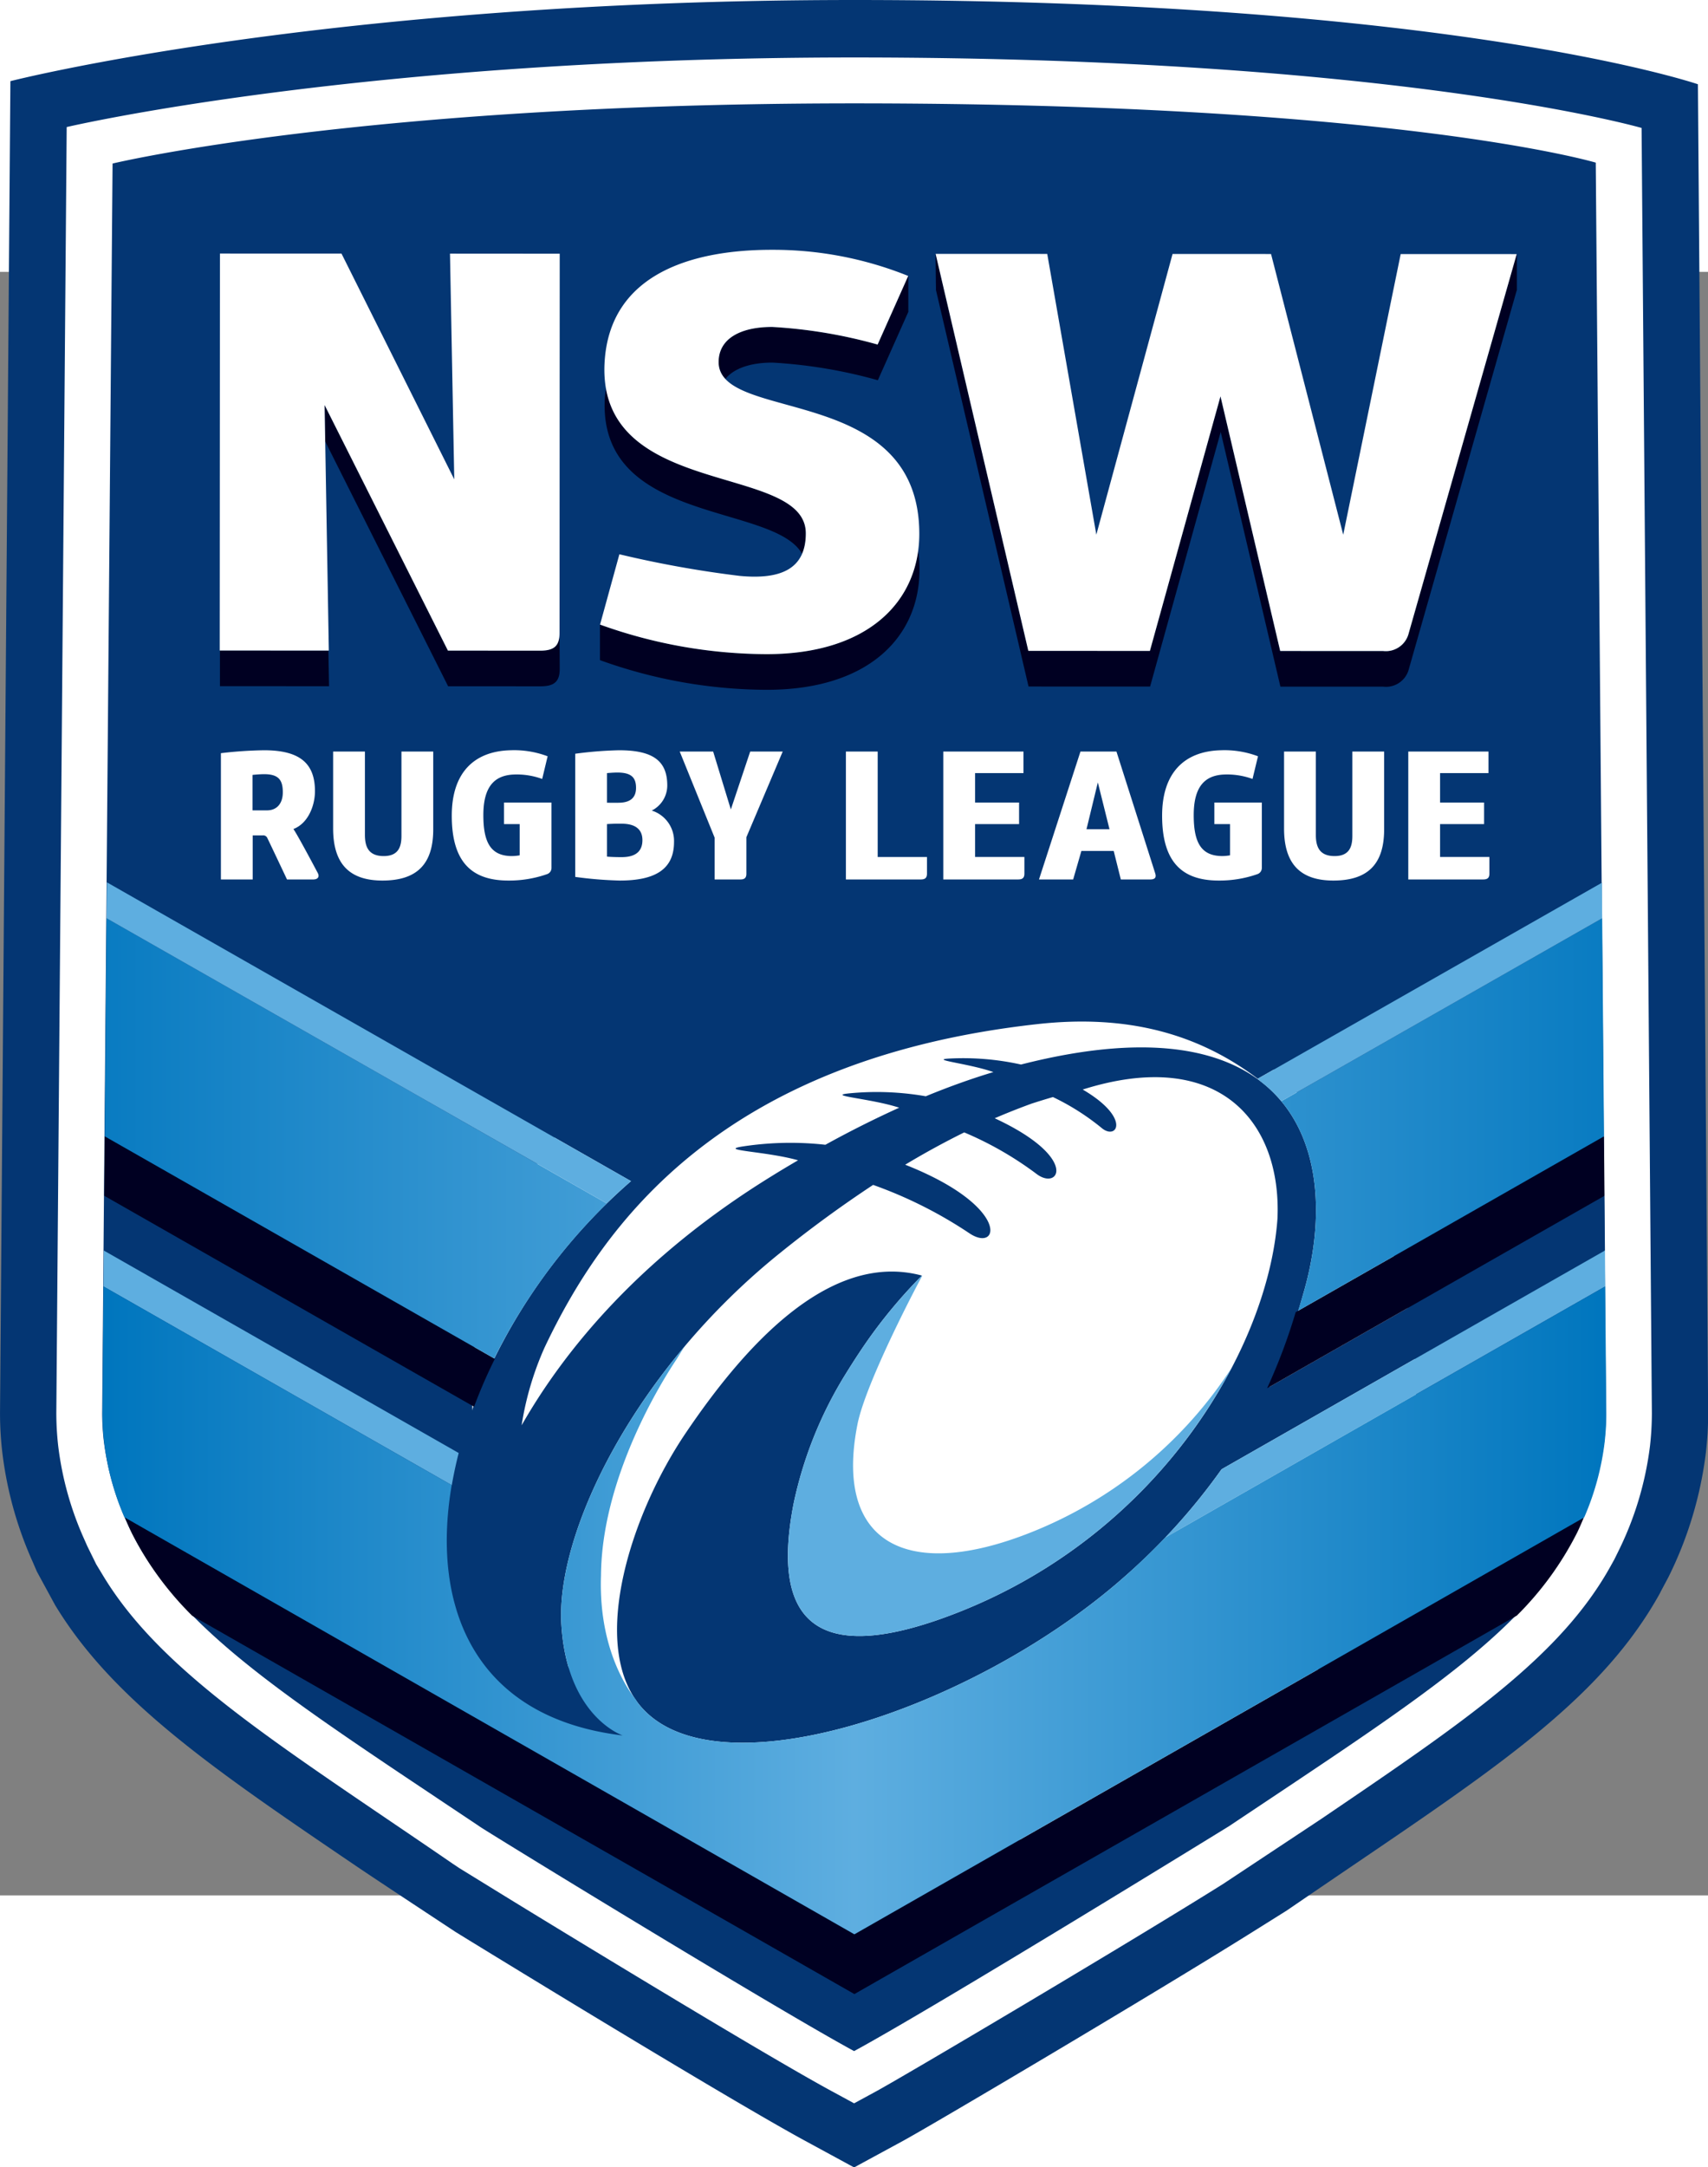
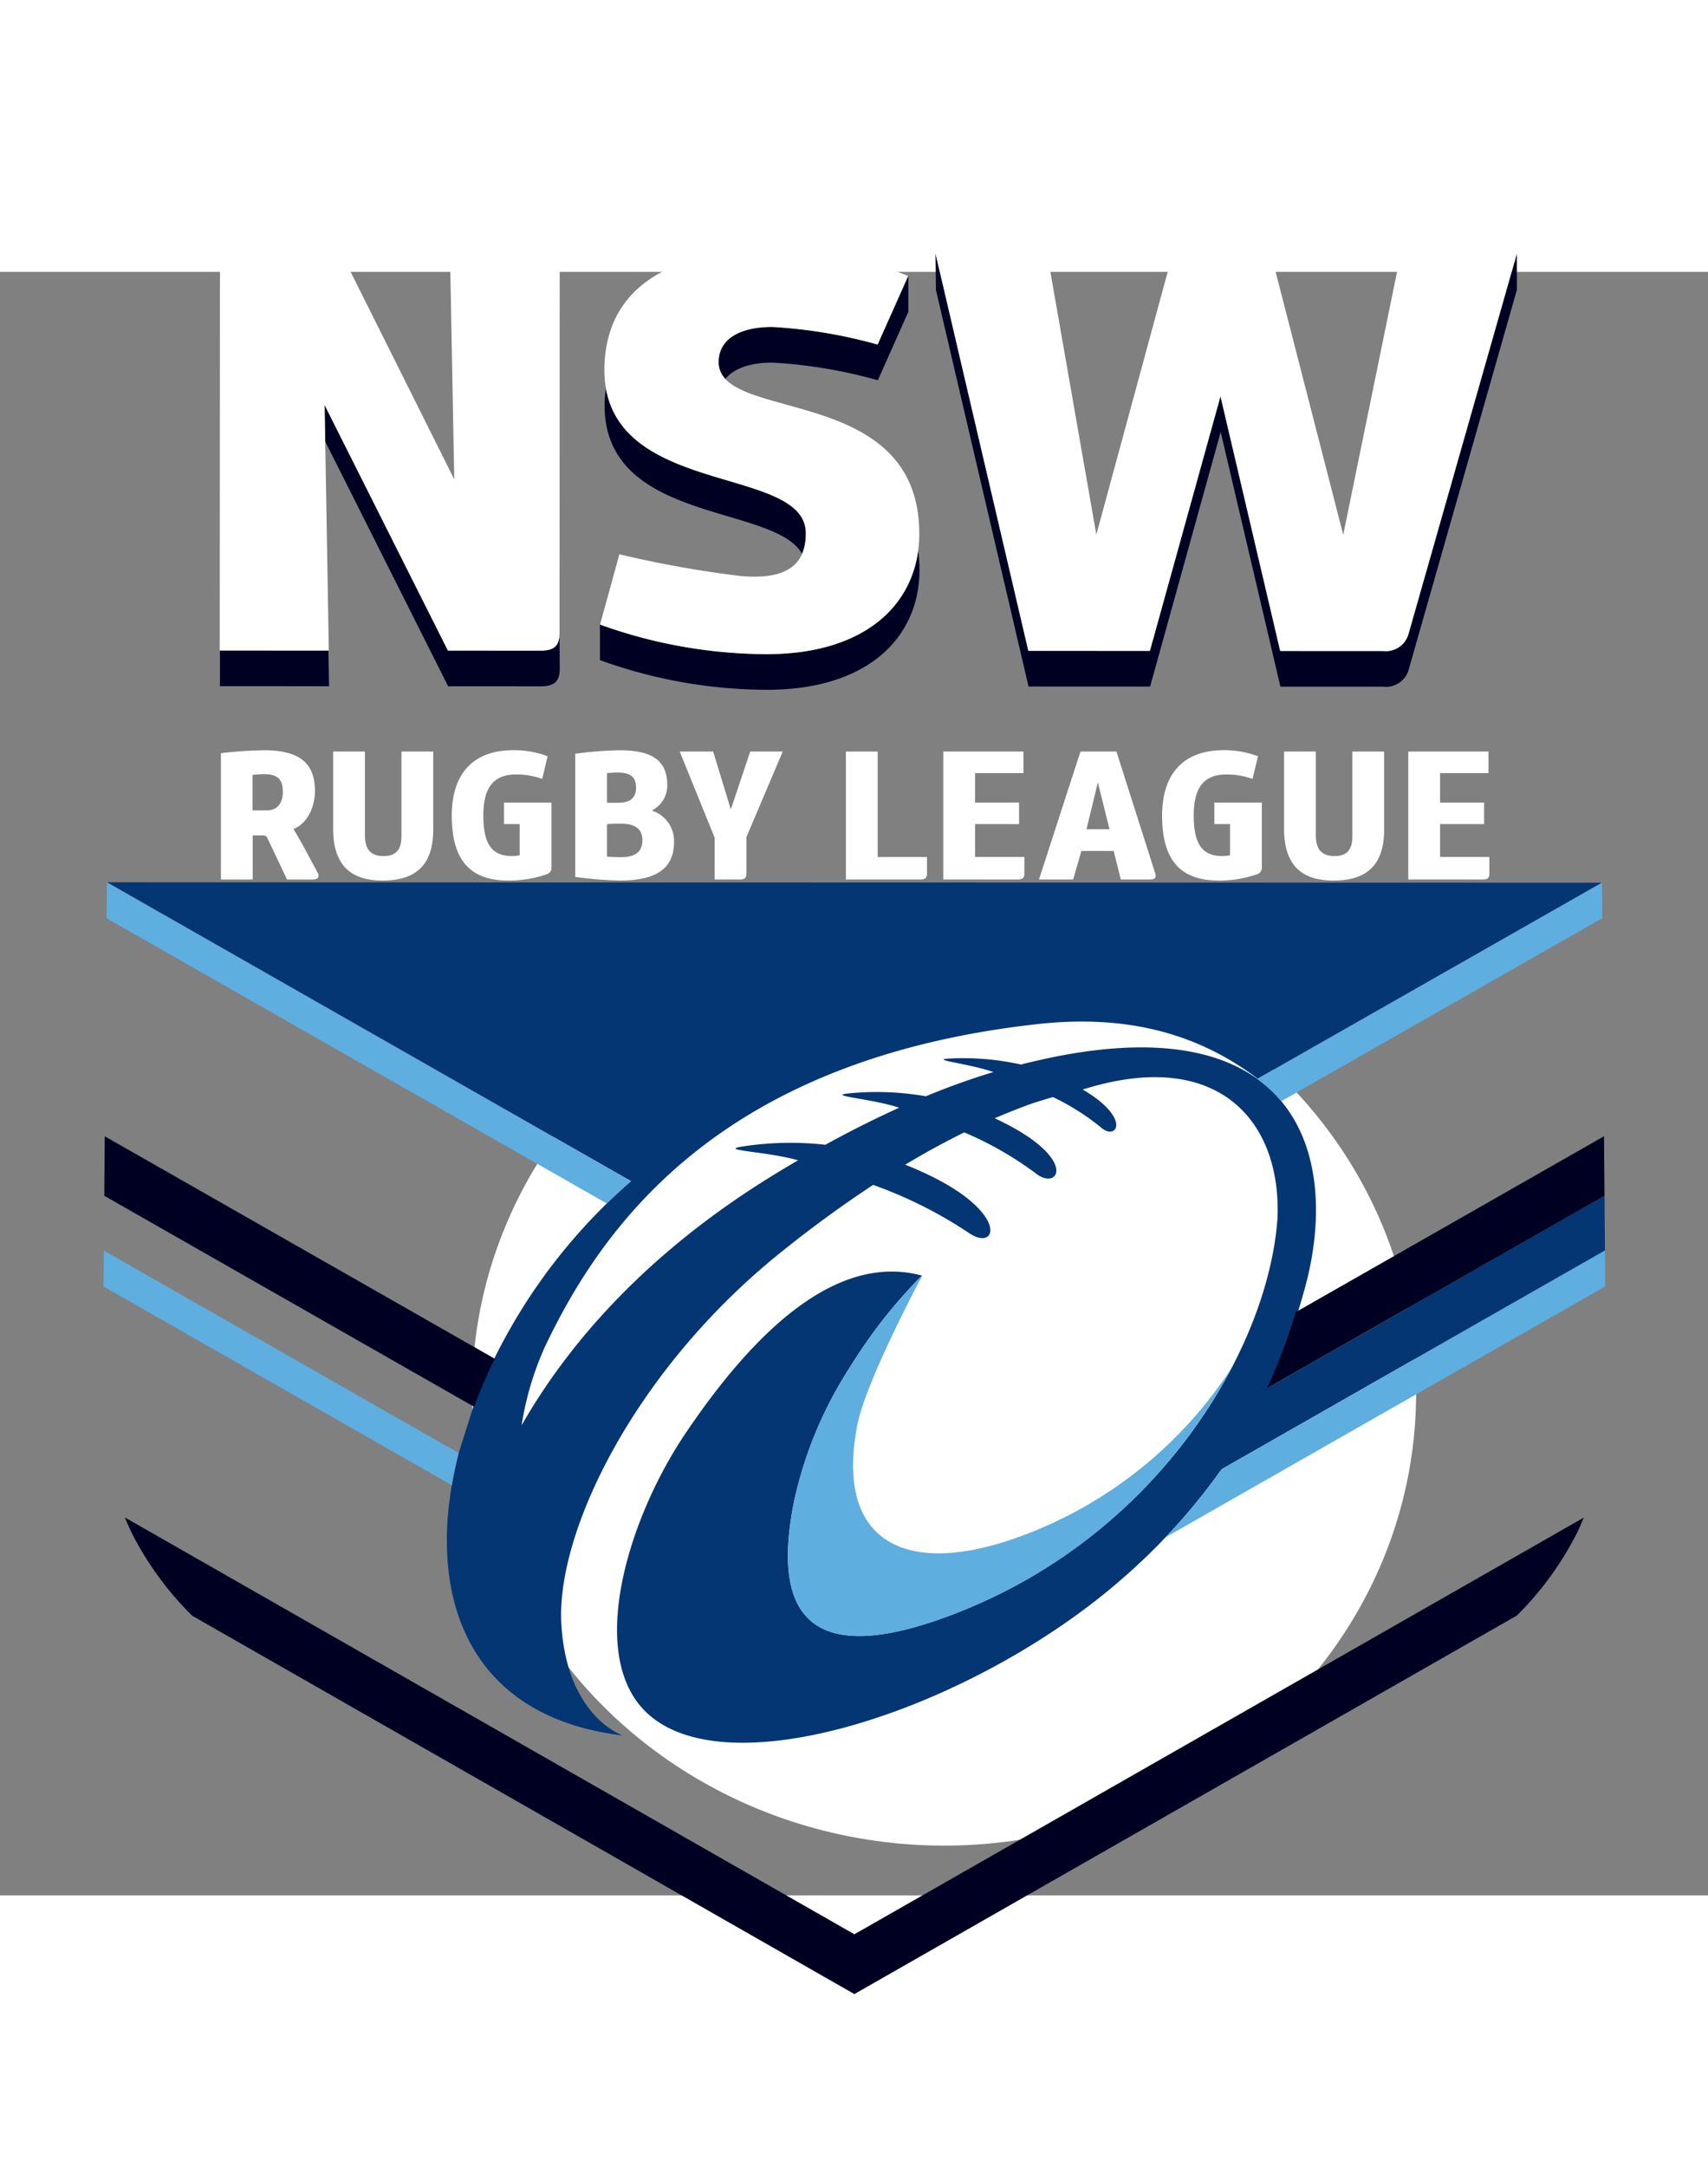
<svg xmlns="http://www.w3.org/2000/svg" xmlns:ns1="http://sodipodi.sourceforge.net/DTD/sodipodi-0.dtd" xmlns:ns2="http://www.inkscape.org/namespaces/inkscape" xmlns:xlink="http://www.w3.org/1999/xlink" stroke-miterlimit="1.414" viewBox="0 0 100 95" version="1.1" id="svg33" ns1:docname="nswrl-badge.svg" width="74.912" height="95" style="clip-rule:evenodd;fill-rule:evenodd;stroke-linejoin:round;stroke-miterlimit:1.414" ns2:version="0.92.2 (5c3e80d, 2017-08-06)">
  <rect x="0" y="0" width="100" height="95" fill="#808080" stroke="none" />
  <defs id="defs37" />
  <ns1:namedview pagecolor="#ffffff" bordercolor="#666666" borderopacity="1" objecttolerance="10" gridtolerance="10" guidetolerance="10" ns2:pageopacity="0" ns2:pageshadow="2" ns2:window-width="3840" ns2:window-height="2107" id="namedview35" showgrid="false" units="px" ns2:zoom="9.44" ns2:cx="55.106077" ns2:cy="32.201471" ns2:window-x="3832" ns2:window-y="-8" ns2:window-maximized="1" ns2:current-layer="svg33" />
  <linearGradient id="a">
    <stop offset="0" stop-color="#0076be" id="stop2" />
    <stop offset=".5" stop-color="#5eaee0" id="stop4" />
    <stop offset="1" stop-color="#0076be" id="stop6" />
  </linearGradient>
  <linearGradient id="b" gradientTransform="matrix(74.046,0,0,74.046,12.989,53.394)" gradientUnits="userSpaceOnUse" x2="1" xlink:href="#a" />
  <linearGradient id="c" gradientTransform="matrix(65.952,0,0,65.952,17.036,74.084)" gradientUnits="userSpaceOnUse" x2="1" xlink:href="#a" />
  <g id="g857" transform="matrix(1.335,0,0,1.335,-16.745,-20.58)">
    <g id="g17" style="fill-rule:nonzero">
-       <path id="path11" d="M 87.007,7.193 C 87.007,7.193 76.227,3.5 50,3.5 26.869,3.5 12.999,7.057 12.999,7.057 l -0.455,58.38 a 14.94,14.94 0 0 0 0.1,1.722 16.457,16.457 0 0 0 1.334,4.8 l 0.181,0.421 0.799,1.469 c 2.547,4.211 7.035,7.256 13.176,11.422 0.915,0.621 4.385,2.906 4.385,2.906 l 0.748,0.46 c 1.26,0.772 2.978,1.82 4.812,2.932 3.341,2.022 7.751,4.666 9.784,5.77 l 2.138,1.161 2.139,-1.161 c 1.282,-0.696 11.14,-6.53 15.351,-9.17 l 1.482,-0.928 c 1.006,-0.689 2.899,-1.974 2.899,-1.974 6.587,-4.468 10.976,-7.445 13.46,-11.917 l 0.054,-0.108 0.321,-0.602 a 16.822,16.822 0 0 0 1.653,-5.497 c 0.027,-0.251 0.05,-0.504 0.071,-0.813 0.017,-0.322 0.025,-0.615 0.025,-0.893 z" ns2:connector-curvature="0" style="fill:#043673" />
-       <path id="path13" d="m 84.537,9.108 c 0,0 -10.694,-3.089 -34.537,-3.089 -21.582,0 -34.532,3.05 -34.532,3.05 l -0.455,56.368 a 12.922,12.922 0 0 0 0.083,1.443 c 0.171,1.41 0.555,2.786 1.139,4.08 l 0.133,0.301 0.395,0.803 0.307,0.507 c 2.267,3.748 6.538,6.646 12.451,10.658 0.916,0.621 1.884,1.277 2.883,1.963 l 0.283,0.189 1.871,1.151 c 1.256,0.772 2.97,1.817 4.799,2.924 4.763,2.884 8.111,4.861 9.684,5.713 l 0.96,0.521 0.959,-0.521 c 1.202,-0.652 10.947,-6.415 15.22,-9.092 l 4.308,-2.853 c 6.316,-4.285 10.487,-7.115 12.686,-11.072 l 0.168,-0.302 0.148,-0.301 a 14.339,14.339 0 0 0 1.416,-4.676 13.037,13.037 0 0 0 0.082,-1.436 z" ns2:connector-curvature="0" style="fill:#ffffff" />
-       <path id="path15" d="m 82.527,10.628 c 0,0 -8.702,-2.597 -32.527,-2.597 -21.595,0 -32.52,2.637 -32.52,2.637 l -0.456,54.769 c 0,0.215 0.007,0.431 0.021,0.648 0.011,0.188 0.027,0.377 0.05,0.567 a 12.196,12.196 0 0 0 1.221,4.01 c 2.136,4.341 7.004,7.369 15.246,12.884 -0.006,0.031 12.759,7.857 16.438,9.855 h 10e-4 c 3.68,-1.998 16.271,-9.753 16.438,-9.855 8.313,-5.556 13.106,-8.538 15.244,-12.881 l 0.003,-0.003 a 12.24,12.24 0 0 0 1.221,-4.01 c 0.021,-0.19 0.037,-0.378 0.049,-0.567 0.014,-0.217 0.02,-0.432 0.02,-0.648 z M 42.285,80.821 c -1.374,-0.394 7.984,0.607 2.491,0.381 a 11.654,11.654 0 0 1 -2.491,-0.381 z" ns2:connector-curvature="0" style="fill:#043673" />
-     </g>
+       </g>
    <ellipse id="ellipse19" ry="19.827" rx="20.701" cy="64.568" cx="53.947" style="fill:#ffffff" />
    <path id="path21" d="m 82.93,58.311 -0.02,-2.399 -14.702,8.381 a 27.533,27.533 0 0 0 1.48,-4.045 C 71.477,54.193 69.489,47.055 57.32,50.159 a 11.678,11.678 0 0 0 -3.086,-0.265 c -1.035,0.048 0.796,0.213 1.875,0.596 -0.929,0.279 -1.917,0.629 -2.964,1.06 a 12.474,12.474 0 0 0 -3.331,-0.13 c -1.11,0.105 0.904,0.219 2.164,0.631 a 46.217,46.217 0 0 0 -3.237,1.625 13.869,13.869 0 0 0 -3.595,0.069 c -1.191,0.179 0.99,0.212 2.397,0.611 -0.385,0.225 -0.775,0.457 -1.172,0.704 -5.683,3.505 -9.025,7.537 -10.952,10.913 a 13.375,13.375 0 0 1 1.006,-3.408 c 2.568,-5.42 7.751,-12.637 21.608,-14.177 3.921,-0.436 7.045,0.407 9.669,2.394 L 82.797,42.19 17.23,42.172 40.216,55.27 a 24.897,24.897 0 0 0 -6.911,9.871 l -0.645,2.045 c -1.548,6.011 0.227,11.549 7.194,12.381 0,0 -2.45,-0.808 -2.692,-4.869 -0.245,-4.064 3.244,-11.179 9.604,-16.289 a 52.615,52.615 0 0 1 4.069,-2.974 19.104,19.104 0 0 1 4.226,2.123 c 1.316,0.88 1.83,-1.174 -2.82,-3.008 a 35.817,35.817 0 0 1 2.589,-1.416 c 1.132,0.477 2.2,1.091 3.182,1.828 0.982,0.737 1.87,-0.723 -1.845,-2.448 a 30.23,30.23 0 0 1 1.628,-0.645 c 0.306,-0.098 0.614,-0.194 0.926,-0.284 0.768,0.366 1.489,0.824 2.147,1.364 0.657,0.541 1.297,-0.442 -0.841,-1.694 5.975,-1.884 8.728,1.424 8.541,5.657 -0.396,5.583 -5.054,13.71 -13.939,17.234 -5.857,2.324 -8.392,0.878 -7.272,-4.787 a 17.678,17.678 0 0 1 2.209,-5.533 c 0.315,-0.512 0.613,-0.973 0.894,-1.383 a 21.914,21.914 0 0 1 2.515,-3.033 c -4.142,-1.118 -7.922,3.302 -10.346,6.882 -2.429,3.582 -4.174,9.135 -2.111,11.846 3.146,4.129 14.601,0.395 21.292,-5.486 a 27.217,27.217 0 0 0 4.306,-4.753 z" ns2:connector-curvature="0" style="fill:#043673" />
    <path id="path23" d="m 50.013,88.281 31.99,-18.264 c -0.098,0.228 -0.193,0.457 -0.306,0.687 l -0.003,0.004 a 14.011,14.011 0 0 1 -2.627,3.603 L 50.013,90.902 20.972,74.319 A 14.04,14.04 0 0 1 18.327,70.704 L 18.325,70.699 C 18.212,70.469 18.117,70.24 18.019,70.011 Z M 34.246,63.058 17.137,53.304 l -0.021,2.608 16.217,9.246 c 0.267,-0.716 0.571,-1.417 0.913,-2.1 z m 35.121,-2.045 a 25.261,25.261 0 0 1 -1.254,3.335 L 82.91,55.912 82.888,53.304 Z M 38.861,30.869 38.859,30.876 a 21.736,21.736 0 0 0 7.299,1.296 c 4.095,0.002 6.315,-1.951 6.651,-4.563 0.039,0.285 0.059,0.572 0.06,0.859 -10e-4,2.958 -2.245,5.269 -6.702,5.267 a 21.731,21.731 0 0 1 -7.299,-1.296 l 0.003,-0.01 h -0.016 v -1.56 z m 40.2,-14.642 -4.732,16.6 c -0.126,0.5 -0.609,0.832 -1.121,0.77 L 68.697,33.596 66.078,22.433 62.982,33.593 57.651,33.591 53.593,16.221 H 53.592 V 16.217 L 53.586,16.19 h 0.005 l -0.02,-1.561 h 0.005 l 4.066,17.398 5.331,0.003 3.095,-11.159 2.62,11.162 4.511,10e-4 c 0.512,0.062 0.995,-0.27 1.122,-0.77 L 79.06,14.637 78.229,14.636 h 0.839 v 1.565 h 0.001 l -0.001,0.003 v 0.023 z M 37.082,31.248 c -10e-4,0.572 -0.247,0.771 -0.849,0.771 l -4.046,-0.003 -5.409,-10.764 0.028,1.598 5.39,10.73 4.047,0.002 c 0.601,0 0.848,-0.198 0.848,-0.771 z m -14.893,0.764 4.757,0.003 0.028,1.563 -4.785,-0.002 z m 25.528,-4.239 a 2.21,2.21 0 0 0 0.166,-0.895 c 0.002,-2.904 -7.951,-1.665 -8.765,-6.362 -0.021,0.16 -0.045,0.318 -0.053,0.489 -0.254,5.481 7.405,4.548 8.652,6.768 z m 4.658,-10.596 -1.333,2.989 a 21.525,21.525 0 0 0 -4.62,-0.773 c -0.932,0 -1.677,0.236 -2.064,0.713 A 1.048,1.048 0 0 1 44.059,19.37 c 0,-1.044 0.985,-1.541 2.353,-1.54 1.563,0.089 3.113,0.348 4.62,0.772 l 1.34,-3.003 h 0.007 v 1.558 l 0.004,0.002 -0.004,0.008 v 0.01 z" ns2:connector-curvature="0" style="fill:#000022" />
    <path id="path25" d="M 66.488,39.62 H 65.8 v -0.945 h 2.082 v 2.875 a 0.287,0.287 0 0 1 -0.193,0.264 5.03,5.03 0 0 1 -1.698,0.281 c -1.561,0 -2.482,-0.761 -2.482,-2.844 0,-1.865 0.961,-2.827 2.579,-2.867 a 4.175,4.175 0 0 1 1.626,0.264 l -0.24,0.994 a 3.264,3.264 0 0 0 -1.265,-0.193 c -0.802,0.041 -1.314,0.497 -1.314,1.779 0,1.193 0.32,1.786 1.241,1.793 0.118,0 0.236,-0.011 0.352,-0.032 z m -31.153,0 h -0.689 v -0.945 h 2.083 v 2.875 a 0.286,0.286 0 0 1 -0.193,0.264 5.03,5.03 0 0 1 -1.698,0.281 c -1.562,0 -2.482,-0.761 -2.482,-2.844 0,-1.865 0.961,-2.827 2.578,-2.867 a 4.172,4.172 0 0 1 1.626,0.264 l -0.239,0.994 a 3.253,3.253 0 0 0 -1.266,-0.193 c -0.801,0.041 -1.314,0.497 -1.314,1.779 0,1.193 0.32,1.786 1.241,1.794 0.119,-10e-4 0.237,-0.012 0.353,-0.033 z m -6.788,0.473 c 0,0.536 0.168,0.929 0.825,0.929 0.656,0 0.777,-0.425 0.777,-0.881 V 36.44 h 1.394 v 3.412 c 0,1.514 -0.705,2.243 -2.228,2.243 -1.512,0 -2.162,-0.801 -2.162,-2.283 V 36.44 h 1.394 z m 9.223,-3.556 a 16.932,16.932 0 0 1 1.922,-0.153 c 1.522,0 2.115,0.489 2.115,1.546 a 1.231,1.231 0 0 1 -0.682,1.098 c 0.598,0.185 1,0.752 0.978,1.377 0,1.202 -0.833,1.69 -2.379,1.69 a 17.271,17.271 0 0 1 -1.954,-0.16 z m 32.481,3.556 c 0,0.536 0.167,0.929 0.824,0.929 0.657,0 0.777,-0.425 0.777,-0.881 V 36.44 h 1.394 v 3.412 c 0,1.514 -0.705,2.243 -2.227,2.243 -1.514,0 -2.162,-0.801 -2.162,-2.283 V 36.44 h 1.394 z M 57.429,37.386 h -2.123 v 1.289 h 1.93 v 0.945 h -1.93 v 1.442 h 2.163 v 0.729 c 0,0.184 -0.08,0.256 -0.273,0.256 H 53.912 V 36.44 h 3.517 z m 20.393,0 h -2.123 v 1.289 h 1.931 v 0.945 h -1.931 v 1.442 h 2.163 v 0.729 c 0,0.184 -0.08,0.256 -0.272,0.256 H 74.305 V 36.44 h 3.517 z m -54.197,4.661 h -1.394 v -5.535 a 18.084,18.084 0 0 1 1.889,-0.128 c 1.587,0 2.236,0.584 2.236,1.794 0,0.64 -0.305,1.418 -0.946,1.658 0.113,0.152 0.561,0.969 1.066,1.922 0.096,0.177 0,0.289 -0.193,0.289 H 25.13 c 0,0 -0.825,-1.746 -0.857,-1.802 a 0.195,0.195 0 0 0 -0.208,-0.129 h -0.44 z m 21.395,0 h -1.137 v -1.834 l -1.53,-3.773 h 1.466 l 0.776,2.539 0.849,-2.539 h 1.426 l -1.594,3.757 v 1.602 c 0,0.176 -0.08,0.248 -0.256,0.248 z m 6.015,-0.985 h 2.162 v 0.729 c 0,0.184 -0.08,0.256 -0.272,0.256 H 49.641 V 36.44 h 1.394 z m 8.573,0.985 h -1.499 l 1.819,-5.607 h 1.578 c 0,0 1.706,5.351 1.706,5.359 0.048,0.176 -0.032,0.248 -0.225,0.248 H 61.698 L 61.386,40.798 H 59.968 Z M 39.861,39.604 a 8.171,8.171 0 0 0 -0.698,0.016 v 1.426 c 0,0 0.217,0.023 0.642,0.023 0.728,0 0.912,-0.36 0.912,-0.745 0,-0.456 -0.287,-0.704 -0.856,-0.72 z m 20.332,0.24 h 1.008 L 60.69,37.793 Z M 24.946,38.226 c 0,-0.536 -0.184,-0.793 -0.817,-0.793 -0.224,0 -0.512,0.032 -0.512,0.032 v 1.554 h 0.64 c 0.4,0 0.689,-0.272 0.689,-0.793 z M 39.62,37.361 c -0.193,0 -0.457,0.025 -0.457,0.025 v 1.297 c 0,0 0.353,0.008 0.569,0 0.417,-0.016 0.705,-0.192 0.705,-0.649 0,-0.448 -0.2,-0.673 -0.817,-0.673 z M 51.032,18.602 a 21.607,21.607 0 0 0 -4.62,-0.772 c -1.368,-10e-4 -2.353,0.496 -2.353,1.54 -10e-4,2.684 8.804,0.899 8.801,7.535 -0.003,2.958 -2.245,5.269 -6.702,5.267 a 21.736,21.736 0 0 1 -7.299,-1.296 l 0.848,-3.082 a 47.19,47.19 0 0 0 5.277,0.948 c 1.832,0.174 2.899,-0.323 2.899,-1.864 0.002,-3.107 -9.104,-1.471 -8.828,-7.436 0.194,-4.026 3.995,-4.995 7.331,-4.993 2.051,-0.009 4.085,0.38 5.988,1.146 z M 68.688,32.033 66.069,20.871 62.973,32.03 57.642,32.028 53.576,14.627 l 4.895,0.002 2.153,12.305 3.343,-12.303 4.319,0.002 3.166,12.305 2.52,-12.303 5.088,0.002 -4.739,16.627 c -0.127,0.5 -0.61,0.832 -1.122,0.77 z M 37.09,14.62 37.082,31.248 c -10e-4,0.572 -0.247,0.771 -0.849,0.771 l -4.046,-0.003 -5.409,-10.764 0.186,10.763 -4.785,-0.003 0.01,-17.399 5.331,0.002 4.945,9.895 -0.187,-9.893 z" ns2:connector-curvature="0" style="fill:#ffffff" />
-     <path id="path27" d="m 68.736,51.767 14.073,-8.02 0.079,9.557 -13.41,7.646 c 0.076,-0.251 0.148,-0.49 0.21,-0.702 0.895,-3.028 0.844,-6.328 -0.952,-8.481 z m -29.58,4.483 -21.94,-12.502 -0.079,9.556 17.08,9.738 a 25.225,25.225 0 0 1 4.939,-6.792 z" style="fill:url(#b);fill-rule:nonzero" ns2:connector-curvature="0" />
    <path id="path29" d="m 52.996,59.409 10e-4,-10e-4 -10e-4,10e-4 c -0.055,0.076 -2.471,4.619 -2.848,6.522 -1.035,5.232 2.187,6.885 7.598,4.739 a 18.722,18.722 0 0 0 8.817,-7.225 23.142,23.142 0 0 1 -11.934,10.701 c -5.857,2.324 -8.392,0.878 -7.272,-4.787 a 17.678,17.678 0 0 1 2.209,-5.533 c 0.316,-0.512 0.613,-0.973 0.894,-1.383 a 22.292,22.292 0 0 1 2.479,-2.997 1.34,1.34 0 0 0 0.057,-0.037 z m 10.648,11.482 a 26.023,26.023 0 0 0 2.472,-2.992 l 16.814,-9.588 0.012,1.575 z M 32.66,67.186 17.096,58.312 l -0.014,1.575 15.275,8.71 c 0.081,-0.466 0.181,-0.936 0.303,-1.411 z M 40.216,55.27 17.23,42.172 l -0.014,1.576 21.937,12.5 a 25.22,25.22 0 0 1 1.063,-0.978 z m 27.486,-4.488 -0.003,-10e-4 c 0.043,0.037 0.079,0.078 0.121,0.115 0.337,0.256 0.644,0.548 0.916,0.871 l 14.073,-8.02 -0.012,-1.557 z" ns2:connector-curvature="0" style="fill:#5eaee0" />
-     <path id="path31" d="M 82.942,59.886 63.643,70.892 a 29.664,29.664 0 0 1 -1.833,1.76 c -6.691,5.881 -18.146,9.615 -21.292,5.486 -0.036,-0.046 -0.062,-0.1 -0.094,-0.149 l 10e-4,0.003 c -0.002,-0.026 -1.653,-1.842 -1.525,-5.44 0.037,-4.735 3.229,-9.336 3.32,-9.483 0.018,-0.027 0.351,-0.574 0.354,-0.554 0.001,0.007 0.008,-0.013 0.012,-0.02 -3.677,4.36 -5.608,9.145 -5.424,12.203 0.242,4.061 2.692,4.869 2.692,4.869 C 33.435,78.801 31.42,74.039 32.353,68.594 L 17.082,59.886 17.036,65.48 a 10,10 0 0 0 0.021,0.646 11.67,11.67 0 0 0 0.941,3.873 L 50.013,88.281 82.022,70.006 c 0.459,-1.055 0.761,-2.171 0.897,-3.313 0.02,-0.188 0.037,-0.377 0.05,-0.567 0.012,-0.216 0.02,-0.432 0.02,-0.646 z" style="fill:url(#c);fill-rule:nonzero" ns2:connector-curvature="0" />
  </g>
</svg>